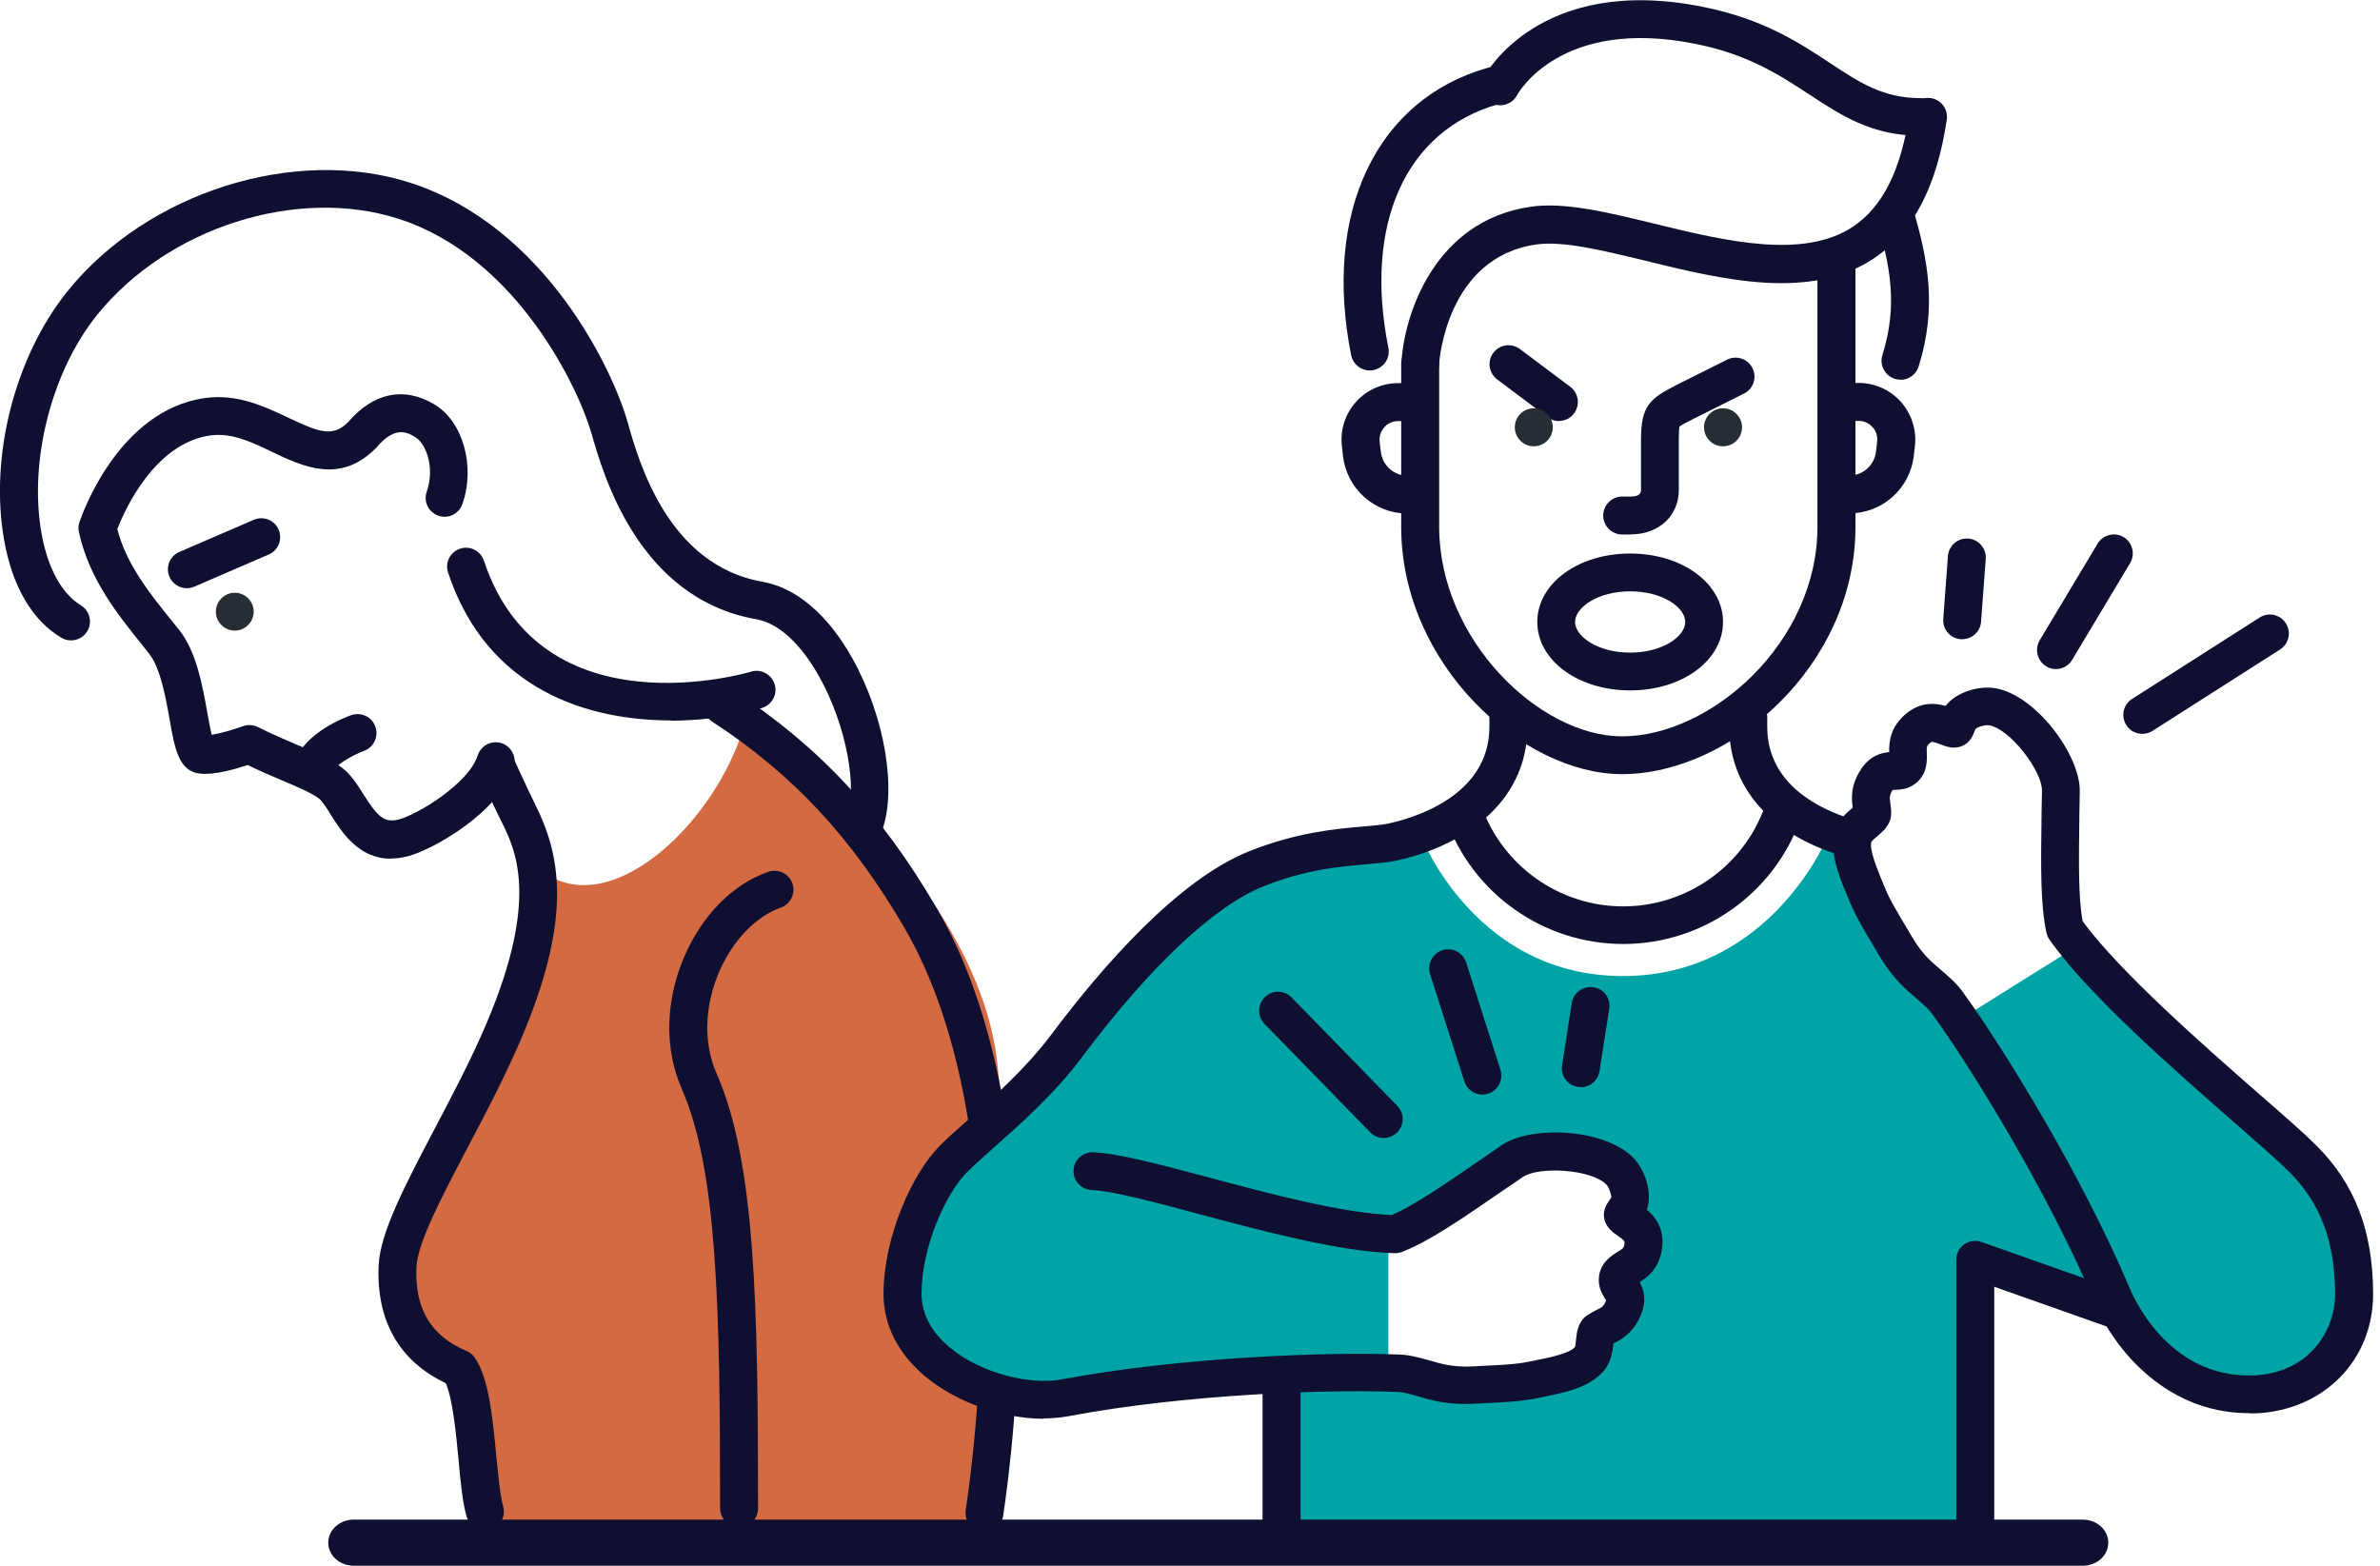
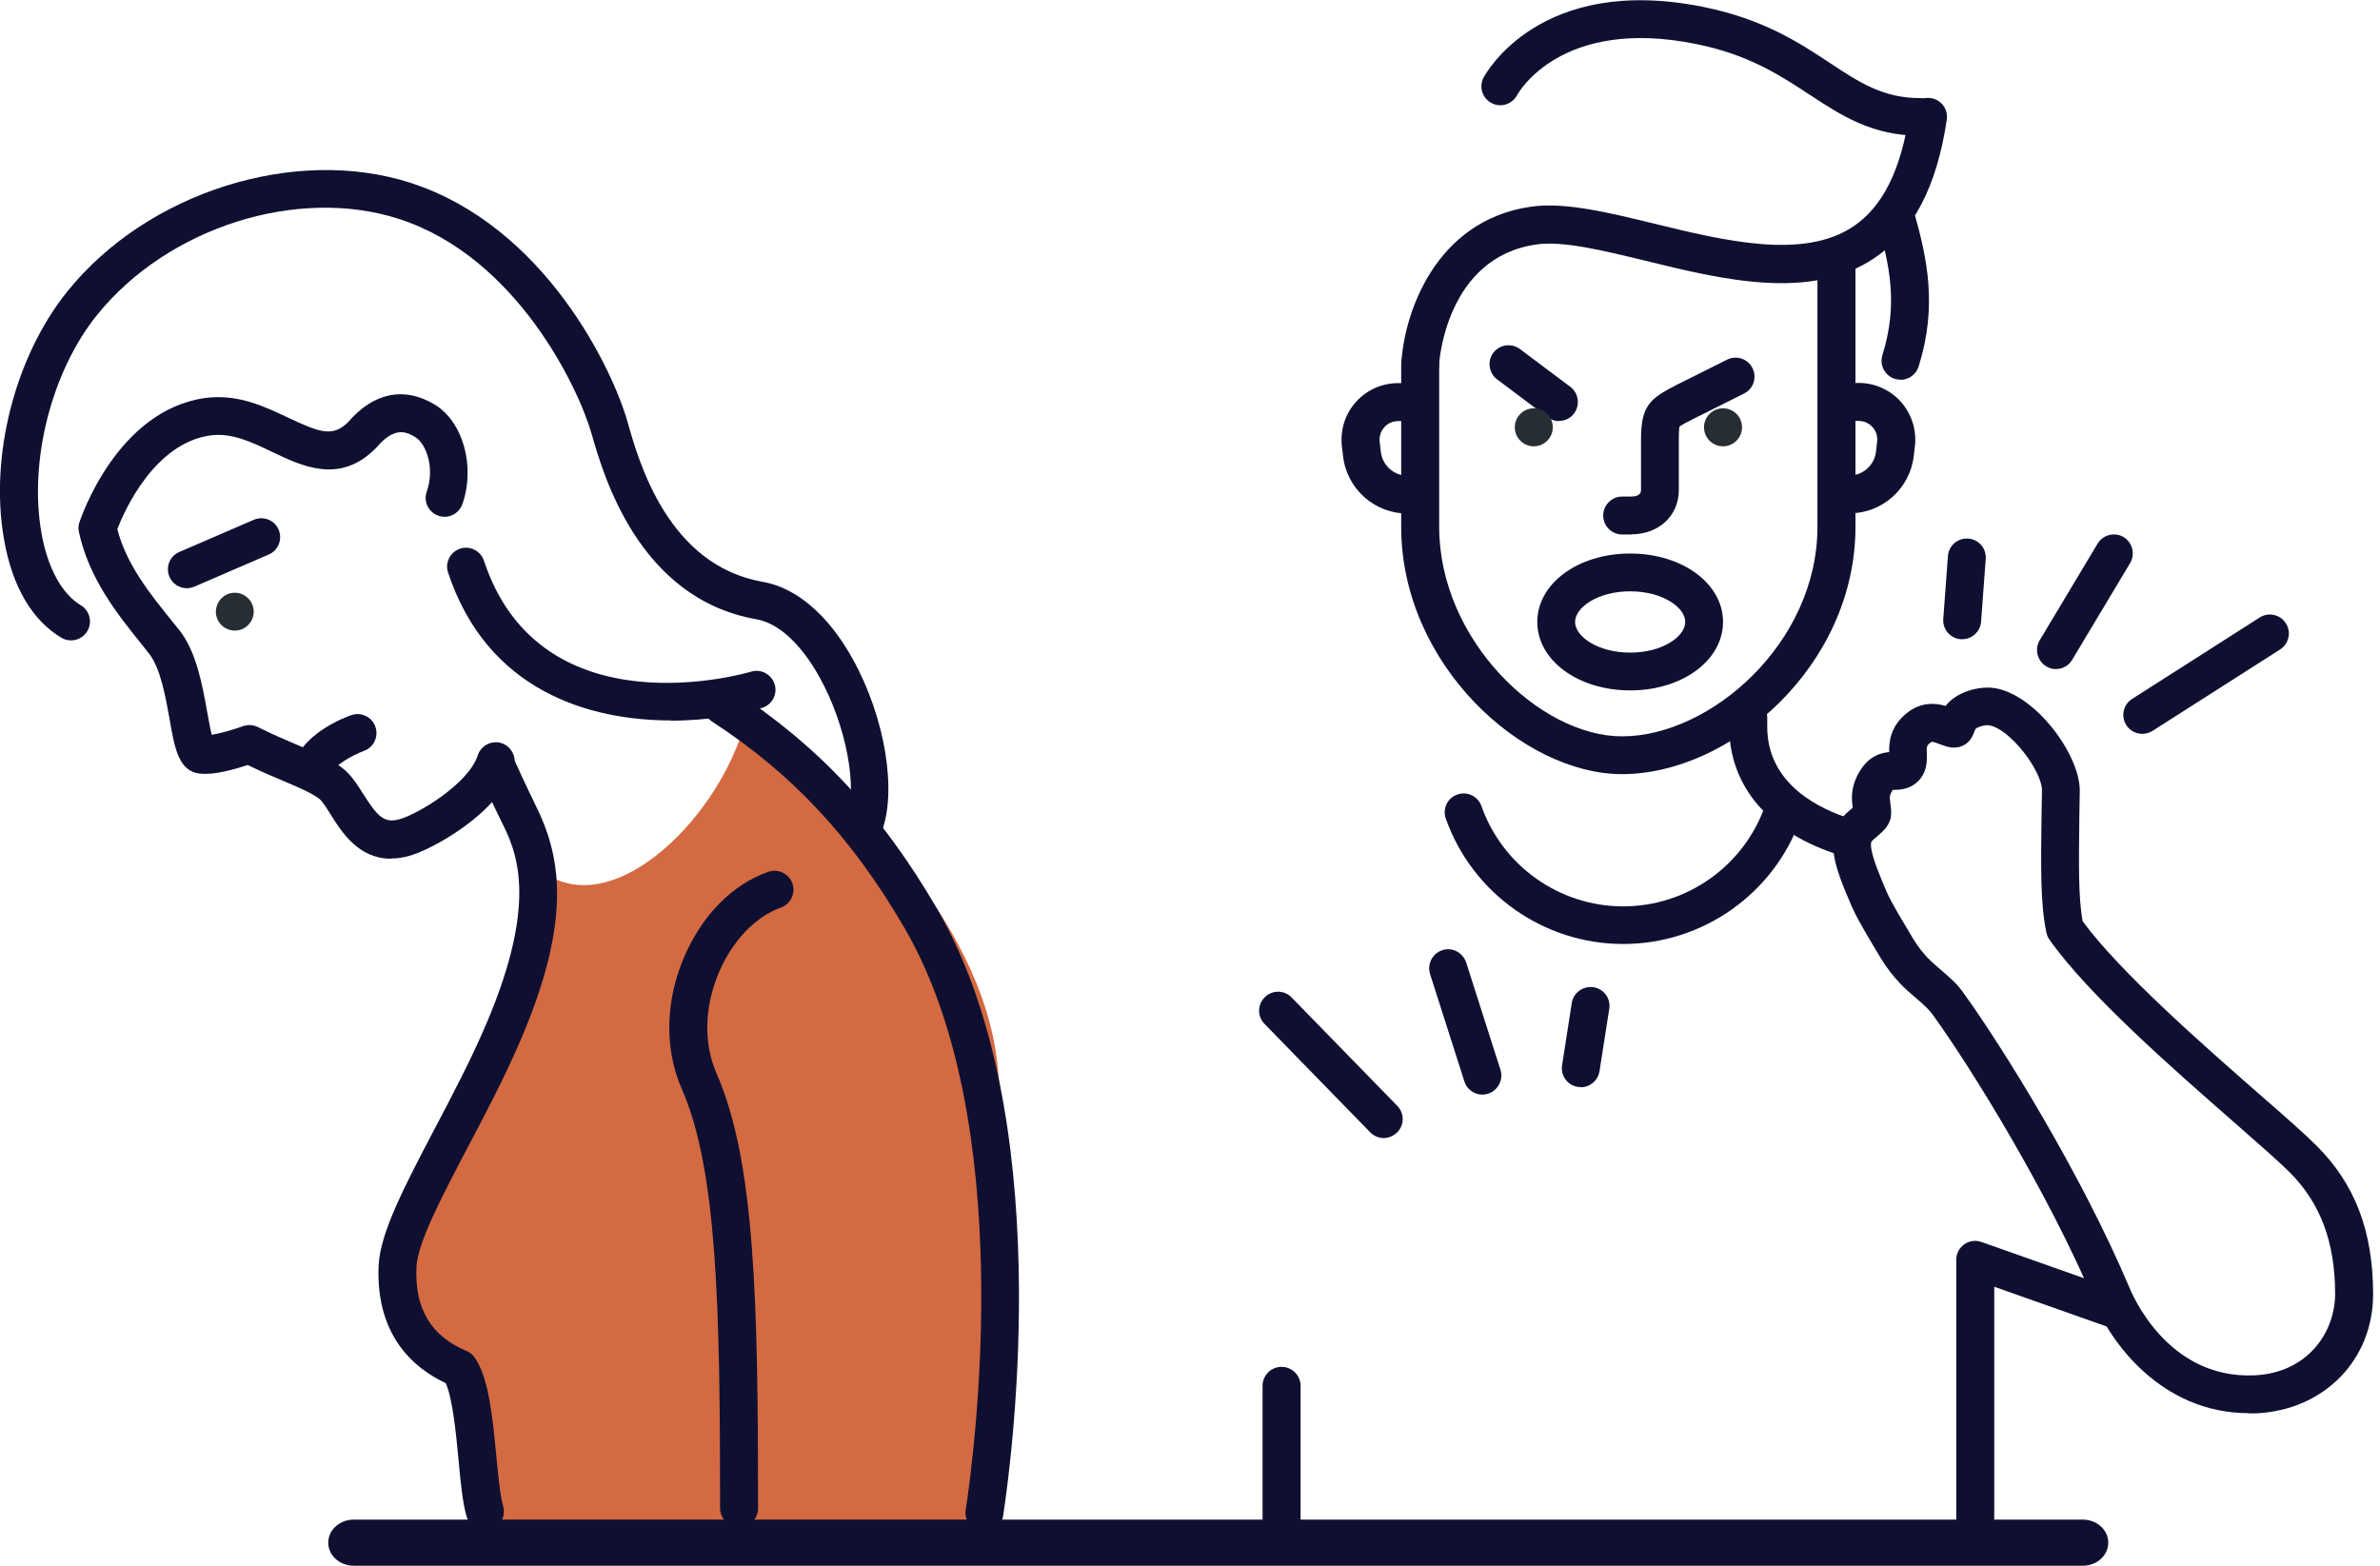
<svg xmlns="http://www.w3.org/2000/svg" width="76" height="50" viewBox="0 0 76 50" fill="none">
  <g clip-path="url(#clip0_38_700)">
    <path d="M23.916 22.517C26.919 25.155 31.321 29.291 31.847 33.946C32.529 40.298 32.219 44.49 31.847 48.923H15.459C15.459 48.923 15.583 46.836 14.933 44.267C13.732 43.344 12.19 42.818 12.841 39.611C13.051 38.571 15.441 33.742 16.642 31.327C17.614 29.377 17.54 29.006 17.54 27.972C19.917 29.346 23.39 25.613 23.916 22.511V22.517Z" fill="#D46A42" />
    <path d="M15.484 48.867C15.224 48.867 14.983 48.7 14.902 48.434C14.772 47.994 14.71 47.356 14.642 46.613C14.562 45.778 14.456 44.663 14.233 44.168C12.748 43.468 12.011 42.168 12.091 40.404C12.141 39.351 12.946 37.828 13.874 36.057C14.45 34.962 15.051 33.822 15.534 32.683C17.236 28.684 16.462 27.13 15.998 26.207C15.732 25.669 15.354 24.839 15.342 24.808C15.206 24.505 15.342 24.146 15.645 24.009C15.948 23.873 16.308 24.009 16.444 24.313C16.444 24.319 16.828 25.155 17.081 25.669C17.855 27.216 18.338 29.191 16.648 33.16C16.14 34.349 15.509 35.556 14.945 36.621C14.122 38.193 13.336 39.673 13.299 40.459C13.237 41.784 13.757 42.663 14.896 43.14C15.001 43.184 15.094 43.258 15.162 43.357C15.614 44.013 15.732 45.276 15.849 46.502C15.911 47.127 15.973 47.771 16.066 48.099C16.159 48.421 15.979 48.756 15.658 48.849C15.602 48.867 15.54 48.873 15.484 48.873V48.867Z" fill="#0F1031" />
    <path d="M23.601 48.768C23.267 48.768 22.994 48.496 22.994 48.161C22.994 41.753 22.907 37.358 21.768 34.764C21.211 33.494 21.242 31.959 21.855 30.541C22.424 29.222 23.396 28.238 24.529 27.842C24.845 27.73 25.192 27.898 25.303 28.207C25.415 28.523 25.248 28.869 24.938 28.981C24.133 29.266 23.403 30.027 22.969 31.024C22.493 32.132 22.455 33.315 22.883 34.281C24.115 37.091 24.207 41.599 24.207 48.167C24.207 48.502 23.935 48.774 23.601 48.774V48.768Z" fill="#0F1031" />
    <path d="M9.98 25.111C9.906 25.111 9.832 25.099 9.757 25.068C9.448 24.944 9.299 24.591 9.423 24.282C9.782 23.39 10.977 22.92 11.212 22.839C11.528 22.728 11.875 22.889 11.986 23.205C12.098 23.52 11.937 23.867 11.621 23.979C11.256 24.115 10.661 24.443 10.544 24.74C10.451 24.975 10.222 25.118 9.98 25.118V25.111Z" fill="#0F1031" />
    <path d="M7.968 19.155C7.758 18.895 7.38 18.852 7.12 19.063C6.86 19.273 6.817 19.651 7.027 19.911C7.238 20.171 7.615 20.214 7.875 20.004C8.135 19.793 8.179 19.416 7.968 19.155Z" fill="#262D33" />
    <path d="M5.968 18.784C5.733 18.784 5.51 18.648 5.411 18.419C5.281 18.115 5.417 17.756 5.727 17.626L8.104 16.599C8.414 16.469 8.767 16.605 8.897 16.914C9.027 17.218 8.891 17.577 8.581 17.707L6.204 18.735C6.123 18.765 6.043 18.784 5.962 18.784H5.968Z" fill="#0F1031" />
    <path d="M27.582 26.987C27.507 26.987 27.433 26.975 27.359 26.944C27.049 26.82 26.901 26.467 27.024 26.158C27.408 25.192 27.024 23.161 26.17 21.626C25.576 20.555 24.858 19.898 24.152 19.775C20.381 19.112 19.261 15.144 18.889 13.844C18.487 12.432 16.518 8.21 12.735 6.99C9.497 5.944 5.355 7.262 3.102 10.055C1.647 11.856 0.916 14.723 1.325 17.026C1.523 18.14 1.969 18.957 2.582 19.329C2.867 19.502 2.959 19.874 2.786 20.159C2.613 20.443 2.241 20.536 1.956 20.363C1.022 19.806 0.39 18.722 0.13 17.236C-0.341 14.574 0.477 11.379 2.161 9.293C4.711 6.135 9.417 4.65 13.107 5.838C17.416 7.231 19.576 11.825 20.041 13.478C20.4 14.754 21.335 18.053 24.356 18.58C25.427 18.765 26.449 19.638 27.223 21.032C28.269 22.907 28.659 25.297 28.139 26.597C28.046 26.833 27.817 26.975 27.576 26.975L27.582 26.987Z" fill="#0F1031" />
    <path d="M31.439 48.917C31.439 48.917 31.377 48.917 31.346 48.91C31.018 48.861 30.789 48.551 30.838 48.223C31.142 46.205 32.485 35.822 28.882 29.631C27.204 26.752 25.31 24.715 22.74 23.044C22.462 22.864 22.381 22.486 22.567 22.208C22.753 21.929 23.124 21.849 23.403 22.034C26.139 23.817 28.151 25.972 29.928 29.03C33.736 35.575 32.349 46.322 32.033 48.409C31.99 48.706 31.73 48.923 31.439 48.923V48.917Z" fill="#0F1031" />
    <path d="M21.428 23.006C18.834 23.006 15.565 22.078 14.308 18.283C14.203 17.967 14.376 17.626 14.692 17.521C15.007 17.416 15.348 17.589 15.453 17.905C17.286 23.44 23.904 21.471 23.972 21.452C24.294 21.347 24.628 21.527 24.734 21.843C24.839 22.158 24.66 22.499 24.344 22.604C23.7 22.808 22.635 23.013 21.422 23.013L21.428 23.006Z" fill="#0F1031" />
    <path d="M12.475 27.421C11.447 27.421 10.903 26.56 10.562 26.015C10.432 25.805 10.284 25.57 10.178 25.495C9.937 25.316 9.503 25.13 9.002 24.919C8.668 24.777 8.302 24.622 7.912 24.43C7.516 24.56 6.835 24.759 6.377 24.703C5.708 24.628 5.578 23.904 5.417 22.976C5.293 22.282 5.126 21.335 4.767 20.883L4.563 20.623C3.752 19.62 2.842 18.481 2.52 16.989C2.495 16.883 2.501 16.778 2.538 16.673C2.588 16.524 3.746 13.101 6.55 12.71C7.59 12.568 8.451 12.983 9.212 13.342C10.228 13.825 10.63 13.955 11.113 13.484C11.924 12.537 12.902 12.333 13.874 12.915C14.784 13.46 15.187 14.89 14.766 16.097C14.655 16.413 14.308 16.58 13.998 16.468C13.682 16.357 13.515 16.017 13.627 15.701C13.899 14.921 13.596 14.153 13.255 13.955C12.952 13.769 12.581 13.633 12.023 14.289C12.011 14.302 11.998 14.314 11.986 14.326C10.847 15.466 9.652 14.89 8.692 14.432C8.024 14.11 7.392 13.812 6.717 13.905C4.934 14.153 3.975 16.301 3.746 16.896C4.037 18.029 4.786 18.957 5.51 19.855L5.721 20.115C6.272 20.809 6.464 21.88 6.618 22.746C6.662 22.976 6.711 23.267 6.761 23.465C7.033 23.421 7.442 23.304 7.751 23.192C7.906 23.136 8.086 23.143 8.234 23.217C8.68 23.44 9.107 23.625 9.491 23.787C10.061 24.028 10.556 24.238 10.915 24.511C11.2 24.721 11.404 25.049 11.602 25.359C12.067 26.096 12.277 26.288 12.748 26.164C13.33 26.009 14.97 25.025 15.255 24.121C15.36 23.805 15.695 23.632 16.017 23.731C16.332 23.836 16.506 24.177 16.407 24.492C15.936 25.966 13.794 27.136 13.057 27.334C12.853 27.39 12.667 27.415 12.494 27.415L12.475 27.421Z" fill="#0F1031" />
-     <path d="M45.381 26.709C45.381 26.709 47.146 31.284 52 31.166C56.581 31.061 58.358 26.727 58.358 26.727L59.479 28.157C60.042 30.634 62.878 32.374 62.878 32.374L66.097 30.362L74.437 38.051C75.557 39.933 75.477 42.094 74.486 43.419C72.957 45.456 72.338 44.657 70.747 44.409C69.118 44.156 67.707 41.636 67.707 41.636L63.274 40.428V49.288H40.719V44.05H47.969L50.786 43.648L51.585 42.193L51.659 40.837L52.477 39.853L52.093 38.175C51.294 36.608 50.111 36.361 48.681 36.98C46.985 38.15 45.233 39.401 44.335 39.221V43.654C44.335 43.654 36.708 43.92 34.739 44.36C31.327 45.121 29.061 43.803 28.888 41.636C28.733 39.729 30.188 37.339 30.188 37.339C30.188 37.339 37.779 28.647 39.506 27.941C41.233 27.235 45.375 26.703 45.375 26.703L45.381 26.709Z" fill="#00A4A6" />
    <path d="M44.948 16.4C43.889 16.4 43.004 15.608 42.886 14.556L42.849 14.24C42.794 13.726 42.954 13.218 43.301 12.834C43.642 12.45 44.137 12.234 44.651 12.234H44.948C45.282 12.234 45.555 12.506 45.555 12.841C45.555 13.175 45.282 13.447 44.948 13.447H44.651C44.477 13.447 44.316 13.515 44.205 13.645C44.087 13.775 44.038 13.943 44.056 14.11L44.094 14.425C44.143 14.865 44.515 15.193 44.954 15.193C45.288 15.193 45.561 15.466 45.561 15.8C45.561 16.134 45.288 16.407 44.954 16.407L44.948 16.4Z" fill="#0F1031" />
    <path d="M59.045 16.4C58.711 16.4 58.439 16.128 58.439 15.794C58.439 15.459 58.711 15.187 59.045 15.187C59.485 15.187 59.856 14.859 59.906 14.419L59.943 14.104C59.962 13.93 59.912 13.763 59.794 13.639C59.677 13.509 59.522 13.441 59.349 13.441H59.051C58.717 13.441 58.445 13.169 58.445 12.834C58.445 12.5 58.717 12.228 59.051 12.228H59.349C59.863 12.228 60.352 12.444 60.698 12.828C61.039 13.212 61.206 13.726 61.15 14.233L61.113 14.549C60.995 15.602 60.11 16.394 59.051 16.394L59.045 16.4Z" fill="#0F1031" />
-     <path d="M43.741 11.831C43.456 11.831 43.208 11.633 43.146 11.342C42.236 6.786 43.945 3.182 47.499 2.167C47.815 2.074 48.155 2.26 48.248 2.582C48.341 2.904 48.155 3.238 47.833 3.331C44.886 4.173 43.543 7.151 44.335 11.107C44.403 11.435 44.187 11.751 43.858 11.819C43.821 11.825 43.778 11.831 43.741 11.831Z" fill="#0F1031" />
    <path d="M60.686 12.122C60.624 12.122 60.568 12.116 60.506 12.098C60.191 11.998 60.011 11.658 60.11 11.342C60.618 9.714 60.346 8.488 59.943 7.058C59.85 6.736 60.036 6.402 60.358 6.309C60.68 6.216 61.014 6.402 61.107 6.724C61.54 8.24 61.875 9.763 61.268 11.701C61.188 11.961 60.946 12.129 60.692 12.129L60.686 12.122Z" fill="#0F1031" />
    <path d="M51.795 24.721C48.601 24.721 44.744 21.199 44.744 16.828V11.633C44.744 11.299 45.016 11.027 45.35 11.027C45.685 11.027 45.957 11.299 45.957 11.633V16.828C45.957 20.431 49.17 23.514 51.795 23.514C54.625 23.514 58.036 20.53 58.036 16.828V8.408C58.036 8.073 58.309 7.801 58.643 7.801C58.977 7.801 59.25 8.073 59.25 8.408V16.828C59.25 21.273 55.244 24.721 51.795 24.721Z" fill="#0F1031" />
    <path d="M45.35 12.234C45.35 12.234 45.326 12.234 45.319 12.234C44.985 12.215 44.731 11.93 44.75 11.596C44.83 10.061 45.802 7.039 48.892 6.6C49.969 6.445 51.362 6.786 52.836 7.145C55.064 7.689 57.59 8.302 59.181 7.231C60.123 6.6 60.705 5.423 60.971 3.64C61.02 3.312 61.33 3.083 61.658 3.133C61.986 3.182 62.215 3.486 62.166 3.82C61.85 5.956 61.095 7.405 59.856 8.24C57.819 9.615 55.015 8.934 52.545 8.327C51.189 7.999 49.907 7.683 49.059 7.807C46.186 8.216 45.957 11.534 45.951 11.67C45.932 11.992 45.666 12.24 45.35 12.24V12.234Z" fill="#0F1031" />
    <path d="M52.056 22.047C50.39 22.047 49.09 21.087 49.09 19.861C49.09 18.635 50.39 17.676 52.056 17.676C53.721 17.676 55.021 18.635 55.021 19.861C55.021 21.087 53.721 22.047 52.056 22.047ZM52.056 18.883C51.022 18.883 50.297 19.397 50.297 19.861C50.297 20.326 51.022 20.84 52.056 20.84C53.089 20.84 53.814 20.326 53.814 19.861C53.814 19.397 53.089 18.883 52.056 18.883Z" fill="#0F1031" />
    <path d="M61.324 4.334C59.782 4.334 58.81 3.696 57.782 3.021C56.816 2.39 55.82 1.734 54.13 1.399C49.864 0.545 48.495 2.941 48.44 3.046C48.279 3.337 47.914 3.448 47.623 3.288C47.332 3.133 47.22 2.767 47.375 2.476C47.449 2.34 49.183 -0.823 54.371 0.217C56.29 0.601 57.436 1.35 58.445 2.018C59.392 2.644 60.141 3.133 61.324 3.133C61.658 3.133 61.93 3.405 61.93 3.739C61.93 4.074 61.658 4.346 61.324 4.346V4.334Z" fill="#0F1031" />
    <path d="M52.093 17.069H51.802C51.467 17.069 51.195 16.797 51.195 16.462C51.195 16.128 51.467 15.856 51.802 15.856H52.093C52.21 15.856 52.402 15.831 52.402 15.651V14.042C52.402 12.964 52.675 12.735 53.517 12.302L55.151 11.485C55.448 11.336 55.813 11.454 55.962 11.757C56.111 12.054 55.993 12.419 55.69 12.568L54.08 13.373C53.882 13.472 53.671 13.583 53.628 13.627C53.628 13.639 53.609 13.726 53.609 14.042V15.651C53.609 16.468 52.972 17.063 52.093 17.063V17.069Z" fill="#0F1031" />
    <path d="M55.021 14.252C55.356 14.252 55.628 13.98 55.628 13.645C55.628 13.31 55.356 13.039 55.021 13.039C54.686 13.039 54.414 13.31 54.414 13.645C54.414 13.98 54.686 14.252 55.021 14.252Z" fill="#262D33" />
    <path d="M49.783 13.447C49.66 13.447 49.529 13.41 49.418 13.323L47.808 12.116C47.542 11.918 47.486 11.534 47.684 11.268C47.883 11.002 48.26 10.946 48.533 11.144L50.142 12.351C50.409 12.55 50.464 12.933 50.266 13.2C50.149 13.361 49.969 13.441 49.783 13.441V13.447Z" fill="#0F1031" />
    <path d="M48.978 14.252C49.313 14.252 49.585 13.98 49.585 13.645C49.585 13.31 49.313 13.039 48.978 13.039C48.643 13.039 48.372 13.31 48.372 13.645C48.372 13.98 48.643 14.252 48.978 14.252Z" fill="#262D33" />
    <path d="M47.338 34.955C47.084 34.955 46.843 34.794 46.762 34.534L45.666 31.105C45.567 30.789 45.74 30.448 46.056 30.343C46.372 30.238 46.712 30.417 46.818 30.733L47.914 34.163C48.013 34.479 47.839 34.819 47.523 34.925C47.462 34.943 47.4 34.955 47.338 34.955Z" fill="#0F1031" />
    <path d="M44.187 36.342C44.032 36.342 43.871 36.28 43.753 36.157L40.379 32.696C40.144 32.454 40.15 32.077 40.391 31.841C40.633 31.606 41.017 31.612 41.246 31.854L44.62 35.315C44.855 35.556 44.849 35.934 44.608 36.169C44.49 36.28 44.335 36.342 44.187 36.342Z" fill="#0F1031" />
    <path d="M50.477 34.714C50.446 34.714 50.415 34.714 50.384 34.708C50.056 34.658 49.827 34.349 49.882 34.014L50.192 32.027C50.242 31.699 50.557 31.476 50.885 31.526C51.214 31.575 51.443 31.885 51.387 32.219L51.077 34.206C51.028 34.504 50.774 34.72 50.483 34.72L50.477 34.714Z" fill="#0F1031" />
    <path d="M65.651 21.366C65.546 21.366 65.441 21.341 65.342 21.279C65.057 21.106 64.964 20.734 65.131 20.45L66.982 17.36C67.156 17.075 67.527 16.982 67.812 17.15C68.097 17.323 68.19 17.694 68.022 17.979L66.171 21.069C66.06 21.261 65.856 21.366 65.651 21.366Z" fill="#0F1031" />
    <path d="M68.406 23.434C68.208 23.434 68.01 23.335 67.899 23.155C67.719 22.876 67.8 22.499 68.084 22.319L72.158 19.719C72.437 19.539 72.814 19.62 72.994 19.905C73.174 20.183 73.093 20.561 72.808 20.741L68.734 23.341C68.635 23.403 68.524 23.434 68.413 23.434H68.406Z" fill="#0F1031" />
    <path d="M62.655 20.412C62.655 20.412 62.624 20.412 62.611 20.412C62.277 20.388 62.029 20.097 62.054 19.762L62.203 17.756C62.228 17.422 62.519 17.174 62.853 17.199C63.187 17.224 63.435 17.515 63.41 17.849L63.261 19.855C63.237 20.171 62.971 20.412 62.661 20.412H62.655Z" fill="#0F1031" />
    <path d="M51.833 30.145C49.288 30.145 47.016 28.535 46.168 26.139C46.056 25.823 46.223 25.477 46.539 25.372C46.855 25.26 47.195 25.427 47.307 25.743C47.982 27.656 49.802 28.944 51.833 28.944C53.863 28.944 55.684 27.656 56.358 25.743C56.47 25.427 56.816 25.26 57.126 25.372C57.442 25.483 57.609 25.83 57.498 26.139C56.656 28.535 54.377 30.145 51.833 30.145Z" fill="#0F1031" />
-     <path d="M33.333 45.307C32.046 45.307 30.56 44.793 29.557 43.964C28.671 43.227 28.207 42.304 28.213 41.295C28.226 39.469 29.136 37.463 30.015 36.584C30.262 36.336 30.566 36.064 30.919 35.754C31.742 35.023 32.77 34.107 33.581 33.024C35.203 30.863 37.611 28.096 39.884 27.186C41.413 26.573 42.682 26.467 43.524 26.393C43.834 26.368 44.106 26.343 44.298 26.306C45.066 26.145 47.561 25.452 47.561 23.211V22.914C47.561 22.579 47.833 22.307 48.167 22.307C48.502 22.307 48.774 22.579 48.774 22.914V23.211C48.774 25.718 46.595 27.062 44.552 27.489C44.285 27.545 43.982 27.569 43.636 27.6C42.818 27.668 41.698 27.761 40.342 28.306C38.775 28.931 36.72 30.863 34.559 33.748C33.674 34.931 32.597 35.884 31.73 36.652C31.389 36.955 31.098 37.215 30.875 37.438C30.182 38.132 29.433 39.846 29.427 41.301C29.427 41.951 29.73 42.533 30.337 43.035C31.371 43.895 32.956 44.23 33.891 44.05C37.779 43.32 42.509 43.171 44.57 43.252C44.979 43.252 45.319 43.351 45.648 43.444C46.032 43.555 46.397 43.66 46.972 43.636C48.316 43.574 48.489 43.555 48.991 43.45L49.139 43.419C49.511 43.344 50.13 43.215 50.297 43.01C50.303 42.985 50.322 42.849 50.328 42.769C50.353 42.533 50.39 42.212 50.675 42.007C50.786 41.933 50.892 41.877 50.978 41.834C51.152 41.753 51.207 41.722 51.288 41.53C51.275 41.506 51.263 41.487 51.251 41.468C51.164 41.326 51.022 41.097 51.059 40.769C51.114 40.305 51.467 40.094 51.653 39.977C51.833 39.865 51.864 39.846 51.876 39.698C51.876 39.636 51.882 39.617 51.678 39.475C51.585 39.413 51.48 39.339 51.393 39.24C51.331 39.172 51.034 38.812 51.381 38.348C51.405 38.311 51.43 38.286 51.455 38.23C51.455 38.175 51.399 37.946 51.306 37.84C50.848 37.333 49.139 37.24 48.638 37.581L48.037 37.989C46.589 38.986 45.629 39.642 44.775 39.977C44.7 40.007 44.614 40.02 44.533 40.02C42.787 39.97 40.391 39.333 38.286 38.769C36.856 38.385 35.506 38.026 34.863 38.002C34.528 37.989 34.268 37.711 34.281 37.376C34.293 37.042 34.578 36.788 34.906 36.794C35.686 36.825 37.036 37.184 38.596 37.599C40.589 38.132 42.837 38.732 44.44 38.8C45.152 38.497 46.038 37.884 47.35 36.986L47.951 36.571C48.91 35.915 51.312 36.039 52.198 37.017C52.538 37.395 52.774 38.1 52.588 38.633C52.842 38.843 53.133 39.196 53.083 39.785C53.021 40.478 52.625 40.775 52.359 40.942C52.477 41.159 52.6 41.512 52.402 41.982C52.154 42.577 51.764 42.781 51.523 42.899C51.498 43.134 51.455 43.474 51.232 43.753C50.792 44.298 50.006 44.459 49.375 44.589L49.232 44.62C48.632 44.744 48.39 44.762 47.022 44.83C46.236 44.867 45.716 44.719 45.301 44.595C45.022 44.515 44.799 44.447 44.539 44.447C42.502 44.366 37.896 44.508 34.107 45.227C33.86 45.27 33.6 45.295 33.327 45.295L33.333 45.307Z" fill="#0F1031" />
    <path d="M58.953 27.34C58.891 27.34 58.835 27.334 58.773 27.316C56.513 26.622 55.219 25.124 55.219 23.211V22.914C55.219 22.579 55.492 22.307 55.826 22.307C56.16 22.307 56.433 22.579 56.433 22.914V23.211C56.433 25.056 58.123 25.848 59.132 26.158C59.454 26.257 59.627 26.591 59.534 26.913C59.454 27.173 59.212 27.34 58.959 27.34H58.953Z" fill="#0F1031" />
    <path d="M71.805 45.127C68.995 45.127 67.354 42.806 66.871 41.549C65.373 38.02 62.94 34.101 61.763 32.467C61.602 32.231 61.429 32.083 61.206 31.891C60.872 31.612 60.463 31.259 60.054 30.591C59.349 29.414 59.237 29.21 59.002 28.64L58.946 28.51C58.705 27.91 58.401 27.167 58.612 26.505C58.717 26.164 58.983 25.941 59.163 25.793C59.126 25.526 59.076 25.093 59.435 24.554C59.72 24.127 60.079 24.04 60.327 24.016C60.321 23.706 60.352 23.204 60.89 22.771C61.348 22.406 61.807 22.449 62.129 22.542C62.469 22.096 63.187 21.898 63.689 21.973C64.995 22.171 66.425 24.102 66.413 25.26L66.4 25.997C66.382 27.588 66.363 28.665 66.506 29.421C67.707 31.055 70.388 33.401 72.177 34.968C72.982 35.667 73.613 36.225 73.978 36.59C75.198 37.81 75.774 39.308 75.78 41.301C75.793 43.425 74.214 45.035 72.034 45.134C71.96 45.134 71.88 45.134 71.805 45.134V45.127ZM60.451 25.21C60.327 25.396 60.339 25.458 60.364 25.644C60.376 25.743 60.395 25.861 60.389 25.991C60.383 26.337 60.129 26.548 59.949 26.703C59.887 26.752 59.782 26.845 59.757 26.882C59.689 27.111 59.925 27.699 60.067 28.052L60.123 28.189C60.315 28.665 60.395 28.814 61.088 29.971C61.392 30.473 61.677 30.715 61.98 30.974C62.24 31.197 62.512 31.42 62.754 31.785C63.949 33.445 66.45 37.463 67.992 41.103C68.047 41.239 69.168 44.038 71.979 43.92C73.688 43.846 74.573 42.546 74.567 41.301C74.56 39.648 74.096 38.422 73.118 37.438C72.784 37.104 72.133 36.534 71.378 35.872C69.397 34.138 66.685 31.767 65.447 30.009C65.397 29.941 65.367 29.866 65.348 29.786C65.156 28.888 65.168 27.724 65.193 25.972L65.206 25.241C65.212 24.628 64.184 23.26 63.509 23.161C63.373 23.143 63.144 23.217 63.082 23.279C63.07 23.31 63.057 23.341 63.039 23.384C62.847 23.929 62.382 23.879 62.289 23.867C62.16 23.848 62.042 23.799 61.937 23.762C61.701 23.669 61.689 23.681 61.639 23.718C61.522 23.811 61.522 23.842 61.528 24.059C61.534 24.282 61.553 24.69 61.2 24.994C60.952 25.204 60.68 25.217 60.513 25.223C60.488 25.223 60.463 25.223 60.438 25.223L60.451 25.21Z" fill="#0F1031" />
    <path d="M63.076 49.294C62.742 49.294 62.469 49.022 62.469 48.688V40.23C62.469 40.032 62.562 39.853 62.723 39.735C62.884 39.624 63.088 39.593 63.274 39.661L67.707 41.227C68.022 41.339 68.19 41.685 68.078 42.001C67.967 42.317 67.62 42.478 67.311 42.373L63.682 41.091V48.694C63.682 49.028 63.41 49.3 63.076 49.3V49.294Z" fill="#0F1031" />
    <path d="M40.924 49.294C40.589 49.294 40.317 49.022 40.317 48.688V44.255C40.317 43.92 40.589 43.648 40.924 43.648C41.258 43.648 41.531 43.92 41.531 44.255V48.688C41.531 49.022 41.258 49.294 40.924 49.294Z" fill="#0F1031" />
    <path d="M66.506 50H11.299C10.847 50 10.482 49.672 10.482 49.263C10.482 48.855 10.847 48.526 11.299 48.526H66.506C66.958 48.526 67.323 48.855 67.323 49.263C67.323 49.672 66.958 50 66.506 50Z" fill="#0F1031" />
  </g>
  <defs>
    <clipPath id="clip0_38_700">
      <rect width="75.78" height="50" fill="white" />
    </clipPath>
  </defs>
</svg>